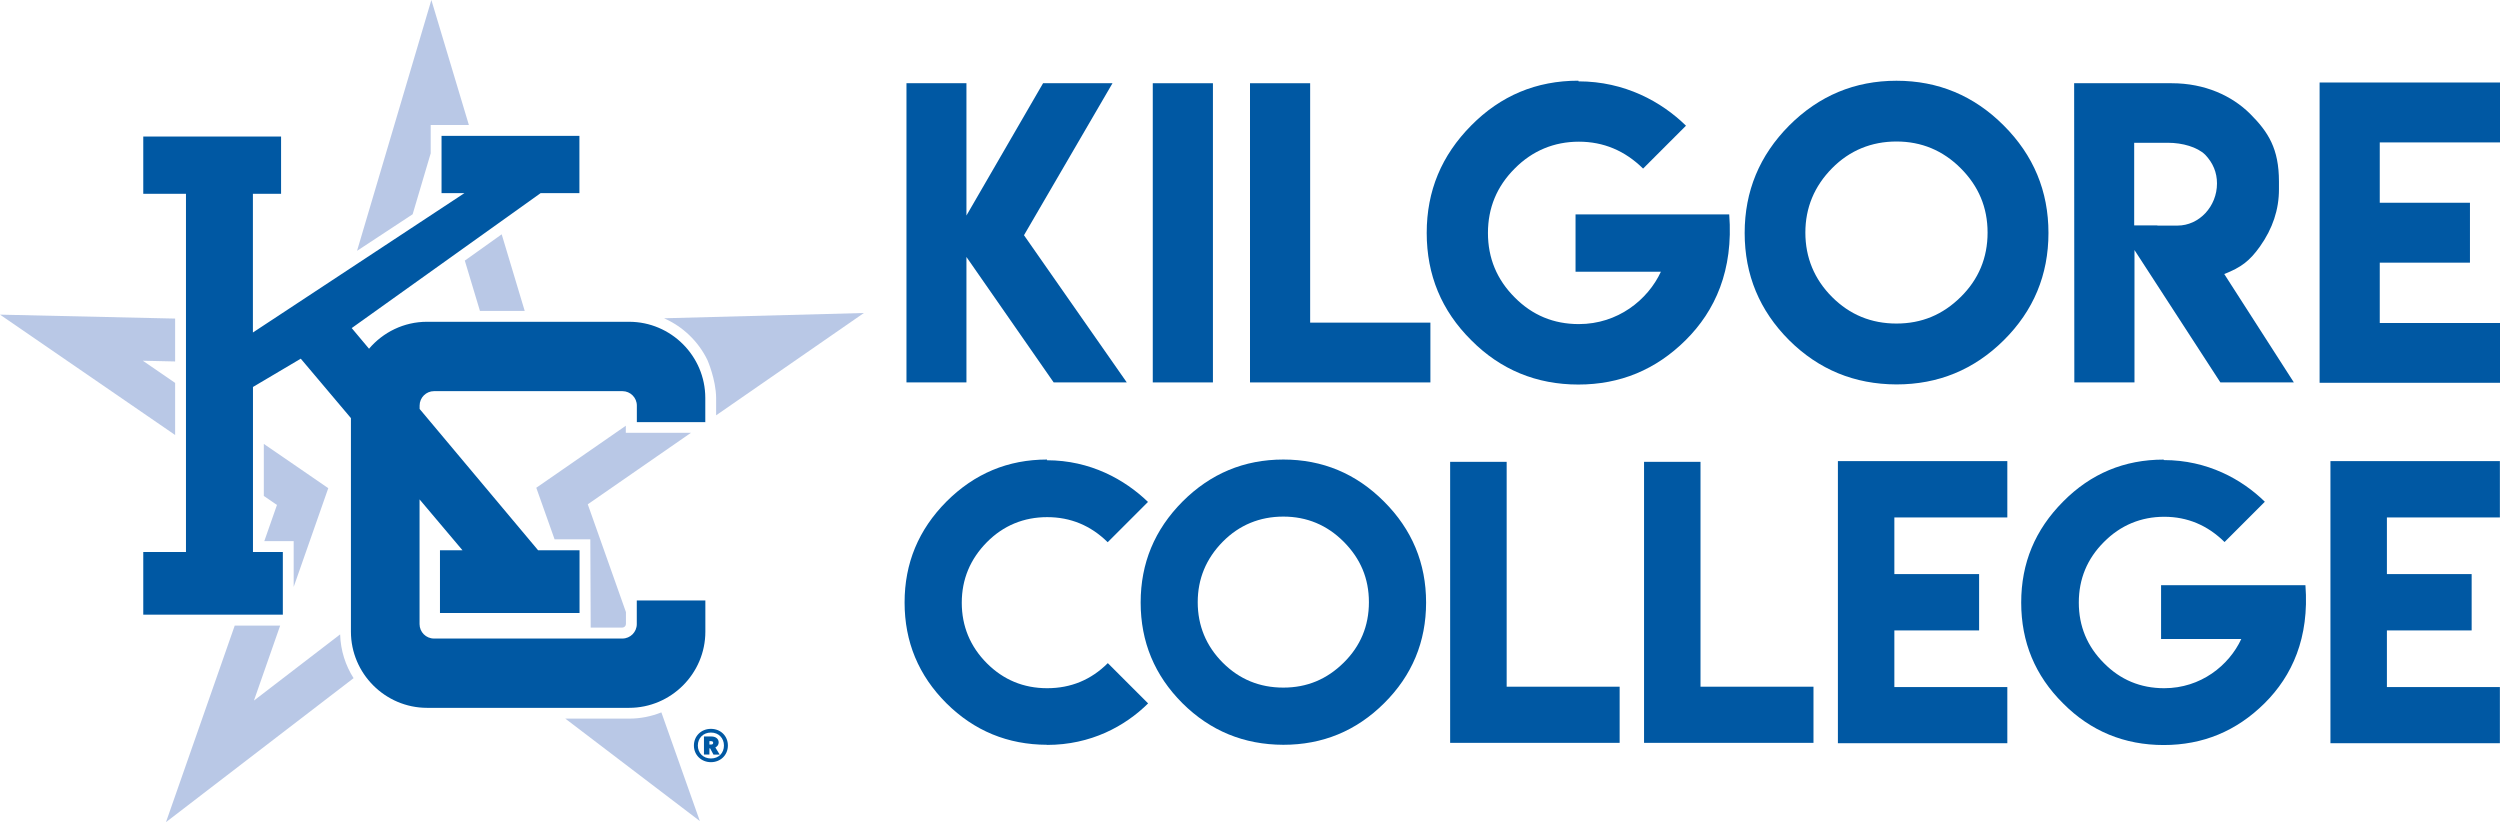
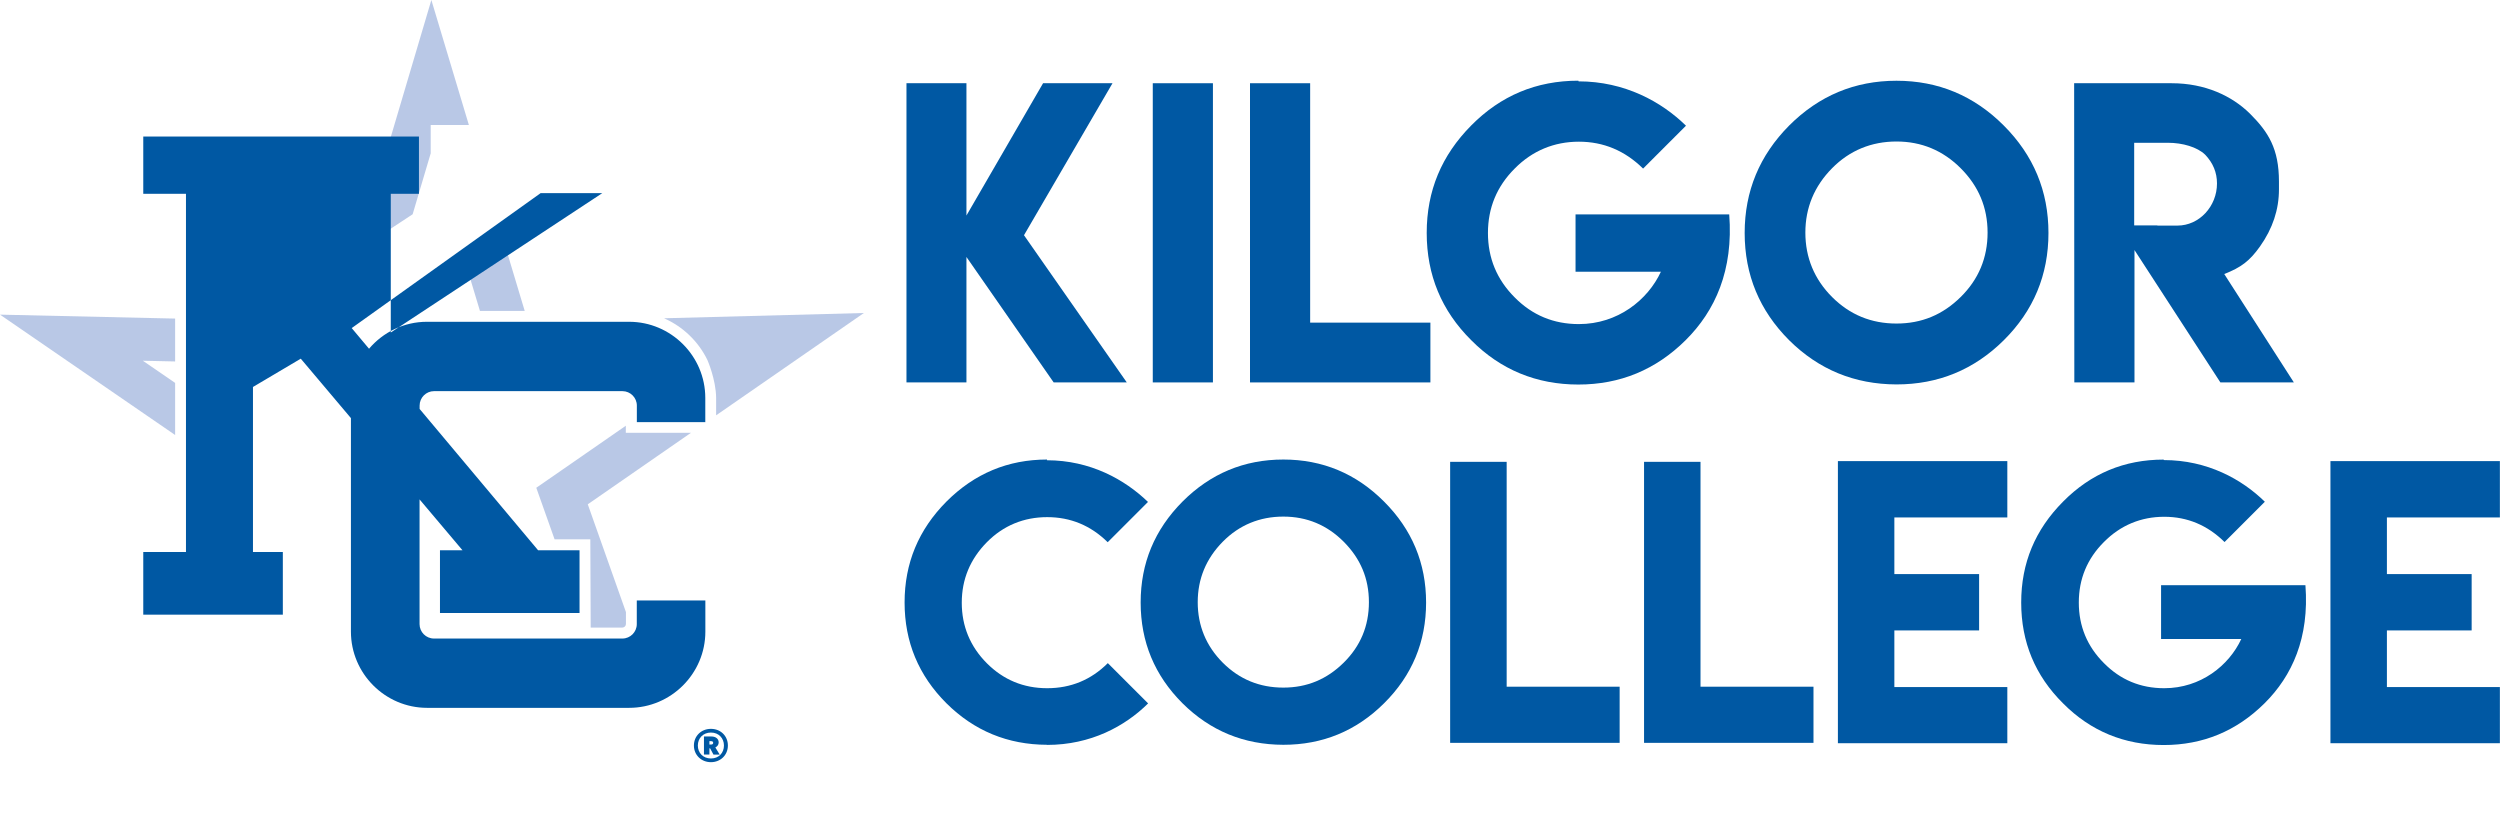
<svg xmlns="http://www.w3.org/2000/svg" id="Layer_2" viewBox="0 0 412.7 135.71">
  <defs>
    <style>.cls-1{fill:#0058a3;}.cls-2{fill:#b9c8e6;}</style>
  </defs>
  <g id="Layer_1-2">
    <polygon class="cls-2" points="76.73 43.02 79.23 51.33 86.62 51.33 82.82 38.68 76.73 43.02" />
-     <polygon class="cls-2" points="52.4 85.7 54.19 80.59 49.73 77.52 43.55 73.28 43.55 81.87 45.72 83.36 43.63 89.33 48.48 89.33 48.48 96.89 52.4 85.7" />
    <path class="cls-2" d="M103.31,71.46v-1.18l-10.33,7.16-4.45,3.08,1.81,5.1,1.21,3.41h5.9l.06,14.57h5.23c.32,0,.59-.27,.59-.59v-1.97l-6.3-17.79,17.03-11.8h-10.73Z" />
    <polygon class="cls-2" points="71.21 0 58.94 41.41 68.12 35.37 71.1 25.31 71.1 20.63 77.4 20.63 71.21 0" />
    <path class="cls-2" d="M142.61,51.67l-32.99,.87c3.13,1.38,5.67,3.83,7.16,6.89,0,0,1.41,3.2,1.44,6.26v2.87l24.39-16.89Z" />
-     <path class="cls-2" d="M56.14,104.73l-14.22,10.92,4.33-12.38h-7.5l-11.35,32.45,30.97-23.77c-1.34-2.1-2.14-4.57-2.22-7.22" />
-     <path class="cls-2" d="M103.86,118.63h-10.54l22.21,16.91-6.35-17.94c-1.65,.66-3.44,1.03-5.32,1.03" />
    <polygon class="cls-2" points="28.91 63.21 23.58 59.55 28.91 59.67 28.91 52.59 0 51.94 28.91 71.81 28.91 63.21" />
-     <path class="cls-1" d="M116.43,69.66v-3.97c0-6.92-5.66-12.57-12.58-12.57h-33.36c-3.82,0-7.26,1.73-9.57,4.45l-2.86-3.41,31.19-22.28h6.4v-9.45h-22.76v9.45h3.78l-34.92,23.01V31.99h4.65v-9.45H23.65v9.45h7.05v59.13h-7.05v10.35h23.04v-10.35h-4.93v-27.24l7.89-4.67,8.28,9.81v35.25c0,6.92,5.66,12.58,12.57,12.58h33.36c6.92,0,12.58-5.66,12.58-12.58v-5.15h-11.32v3.91c0,1.31-1.07,2.38-2.38,2.38h-31.1c-1.31,0-2.38-1.07-2.38-2.38v-20.59l7.09,8.4h-3.72v10.35h23.04v-10.35h-6.84l-19.56-23.33v-.56c0-1.31,1.07-2.38,2.38-2.38h31.1c1.31,0,2.38,1.07,2.38,2.38v2.73h11.32Z" />
+     <path class="cls-1" d="M116.43,69.66v-3.97c0-6.92-5.66-12.57-12.58-12.57h-33.36c-3.82,0-7.26,1.73-9.57,4.45l-2.86-3.41,31.19-22.28h6.4v-9.45v9.45h3.78l-34.92,23.01V31.99h4.65v-9.45H23.65v9.45h7.05v59.13h-7.05v10.35h23.04v-10.35h-4.93v-27.24l7.89-4.67,8.28,9.81v35.25c0,6.92,5.66,12.58,12.57,12.58h33.36c6.92,0,12.58-5.66,12.58-12.58v-5.15h-11.32v3.91c0,1.31-1.07,2.38-2.38,2.38h-31.1c-1.31,0-2.38-1.07-2.38-2.38v-20.59l7.09,8.4h-3.72v10.35h23.04v-10.35h-6.84l-19.56-23.33v-.56c0-1.31,1.07-2.38,2.38-2.38h31.1c1.31,0,2.38,1.07,2.38,2.38v2.73h11.32Z" />
    <path class="cls-1" d="M172.85,122.95c-6.49-.02-12.02-2.3-16.61-6.85-4.61-4.6-6.91-10.15-6.91-16.64s2.3-12.02,6.91-16.66c4.62-4.62,10.16-6.94,16.61-6.94l-.03,.12c7.16,0,12.86,3.18,16.69,6.88l-6.65,6.65c-2.8-2.76-6.13-4.14-9.99-4.14s-7.23,1.38-9.96,4.14c-2.76,2.8-4.14,6.13-4.14,9.99s1.38,7.22,4.14,9.99c2.74,2.74,6.06,4.12,9.96,4.12s7.25-1.38,10.01-4.14l6.65,6.65c-3.81,3.77-9.46,6.85-16.69,6.85" />
    <path class="cls-1" d="M228.48,82.8c4.62,4.62,6.94,10.18,6.94,16.66s-2.31,12.05-6.94,16.64c-4.6,4.57-10.15,6.85-16.63,6.85-6.51-.02-12.05-2.3-16.64-6.85-4.61-4.6-6.91-10.15-6.91-16.64s2.3-12.02,6.91-16.66c4.62-4.62,10.17-6.94,16.64-6.94s12.01,2.31,16.63,6.94m-26.62,6.62c-2.76,2.8-4.14,6.13-4.14,9.99s1.38,7.23,4.14,9.99c2.74,2.74,6.07,4.11,9.99,4.11s7.18-1.37,9.96-4.11c2.78-2.74,4.17-6.07,4.17-9.99s-1.39-7.2-4.17-9.99c-2.76-2.76-6.08-4.14-9.96-4.14s-7.26,1.38-9.99,4.14" />
    <polygon class="cls-1" points="248.72 76.24 248.72 113.36 267.37 113.36 267.37 122.63 239.39 122.63 239.39 76.24 248.72 76.24" />
    <polygon class="cls-1" points="280.72 76.24 280.72 113.36 299.37 113.36 299.37 122.63 271.4 122.63 271.4 76.24 280.72 76.24" />
    <polygon class="cls-1" points="331.37 76.12 331.37 85.42 312.72 85.42 312.72 94.77 326.71 94.77 326.71 104.07 312.72 104.07 312.72 113.42 331.37 113.42 331.37 122.69 303.4 122.69 303.4 76.12 331.37 76.12" />
    <path class="cls-1" d="M357.22,75.95c7.16,0,12.87,3.16,16.66,6.88l-6.65,6.65c-2.82-2.78-6.14-4.17-9.96-4.17s-7.21,1.39-9.96,4.17c-2.76,2.76-4.14,6.09-4.14,9.99s1.38,7.23,4.14,9.99c2.72,2.76,6.04,4.15,9.96,4.15,6.03,0,10.69-3.75,12.72-8.12h-13.24v-8.89h23.83c.66,8.67-2.18,14.97-6.76,19.51-4.62,4.58-10.17,6.88-16.64,6.88s-12.06-2.29-16.61-6.88c-4.61-4.57-6.91-10.11-6.91-16.64s2.3-12.02,6.91-16.66c4.57-4.62,10.1-6.94,16.61-6.94l.03,.09Z" />
    <polygon class="cls-1" points="412.68 76.12 412.68 85.42 394.03 85.42 394.03 94.77 408.02 94.77 408.02 104.07 394.03 104.07 394.03 113.42 412.68 113.42 412.68 122.69 384.71 122.69 384.71 76.12 412.68 76.12" />
    <polygon class="cls-1" points="159.54 13.74 159.54 35.58 172.19 13.74 183.65 13.74 169.04 38.83 186.01 63.13 173.94 63.13 159.54 42.42 159.54 63.13 149.64 63.13 149.64 13.74 159.54 13.74" />
    <rect class="cls-1" x="190.3" y="13.74" width="9.93" height="49.39" />
    <polygon class="cls-1" points="216.28 13.74 216.28 53.26 236.13 53.26 236.13 63.13 206.35 63.13 206.35 13.74 216.28 13.74" />
    <path class="cls-1" d="M260.58,13.43c7.62,0,13.7,3.36,17.74,7.32l-7.08,7.08c-3-2.96-6.54-4.44-10.6-4.44s-7.68,1.48-10.6,4.44c-2.94,2.94-4.41,6.48-4.41,10.63s1.47,7.69,4.41,10.63c2.9,2.94,6.43,4.41,10.6,4.41,6.42,0,11.38-3.99,13.54-8.64h-14.09v-9.47h25.37c.71,9.23-2.32,15.93-7.2,20.77-4.92,4.88-10.82,7.32-17.71,7.32s-12.84-2.44-17.68-7.32c-4.9-4.86-7.35-10.76-7.35-17.71s2.45-12.79,7.35-17.74c4.86-4.92,10.75-7.39,17.68-7.39l.03,.09Z" />
    <path class="cls-1" d="M330.78,20.72c4.92,4.92,7.38,10.83,7.38,17.74s-2.46,12.83-7.38,17.71c-4.9,4.86-10.81,7.29-17.71,7.29-6.92-.02-12.83-2.45-17.71-7.29-4.9-4.9-7.35-10.8-7.35-17.71s2.45-12.8,7.35-17.74c4.92-4.92,10.83-7.39,17.71-7.39s12.79,2.46,17.71,7.39m-28.34,7.05c-2.94,2.98-4.41,6.53-4.41,10.63s1.47,7.69,4.41,10.63c2.92,2.92,6.46,4.38,10.63,4.38s7.64-1.46,10.6-4.38,4.44-6.47,4.44-10.63-1.48-7.67-4.44-10.63c-2.94-2.94-6.48-4.41-10.6-4.41s-7.73,1.47-10.63,4.41" />
    <path class="cls-1" d="M342.39,13.74h16.11c5.5,0,9.95,2.08,12.93,5.03,3.01,3.01,4.78,5.75,4.78,11.21v1.29c0,3.33-1.04,6.46-3.12,9.4-1.73,2.43-3.11,3.46-5.91,4.57l11.49,17.89h-12.13l-14.18-21.85v21.85h-9.93l-.03-49.39Zm23.59,16.54c0-1.8-.65-3.38-1.96-4.75-1.29-1.25-3.73-1.96-6.13-1.96h-5.58v13.64h3.83v.03h3.31c3.62,0,6.53-3.19,6.53-6.95" />
-     <polygon class="cls-1" points="412.7 13.62 412.7 23.51 392.85 23.51 392.85 33.47 407.74 33.47 407.74 43.36 392.85 43.36 392.85 53.32 412.7 53.32 412.7 63.19 382.92 63.19 382.92 13.62 412.7 13.62" />
    <path class="cls-1" d="M114.55,123.07c0-1.56,1.2-2.75,2.81-2.75s2.8,1.18,2.8,2.75-1.21,2.75-2.8,2.75-2.81-1.18-2.81-2.75m4.96,0c0-1.21-.86-2.14-2.15-2.14s-2.16,.93-2.16,2.14,.86,2.14,2.16,2.14,2.15-.92,2.15-2.14m-2.27,.46h-.13v1.03h-.9v-2.98h1.25c.63,0,1.18,.34,1.18,.98,0,.38-.22,.66-.55,.83l.72,1.18h-1.03l-.55-1.03Zm.12-.62c.25,0,.37-.09,.37-.29,0-.18-.12-.27-.37-.27h-.25v.56h.25Z" />
  </g>
</svg>